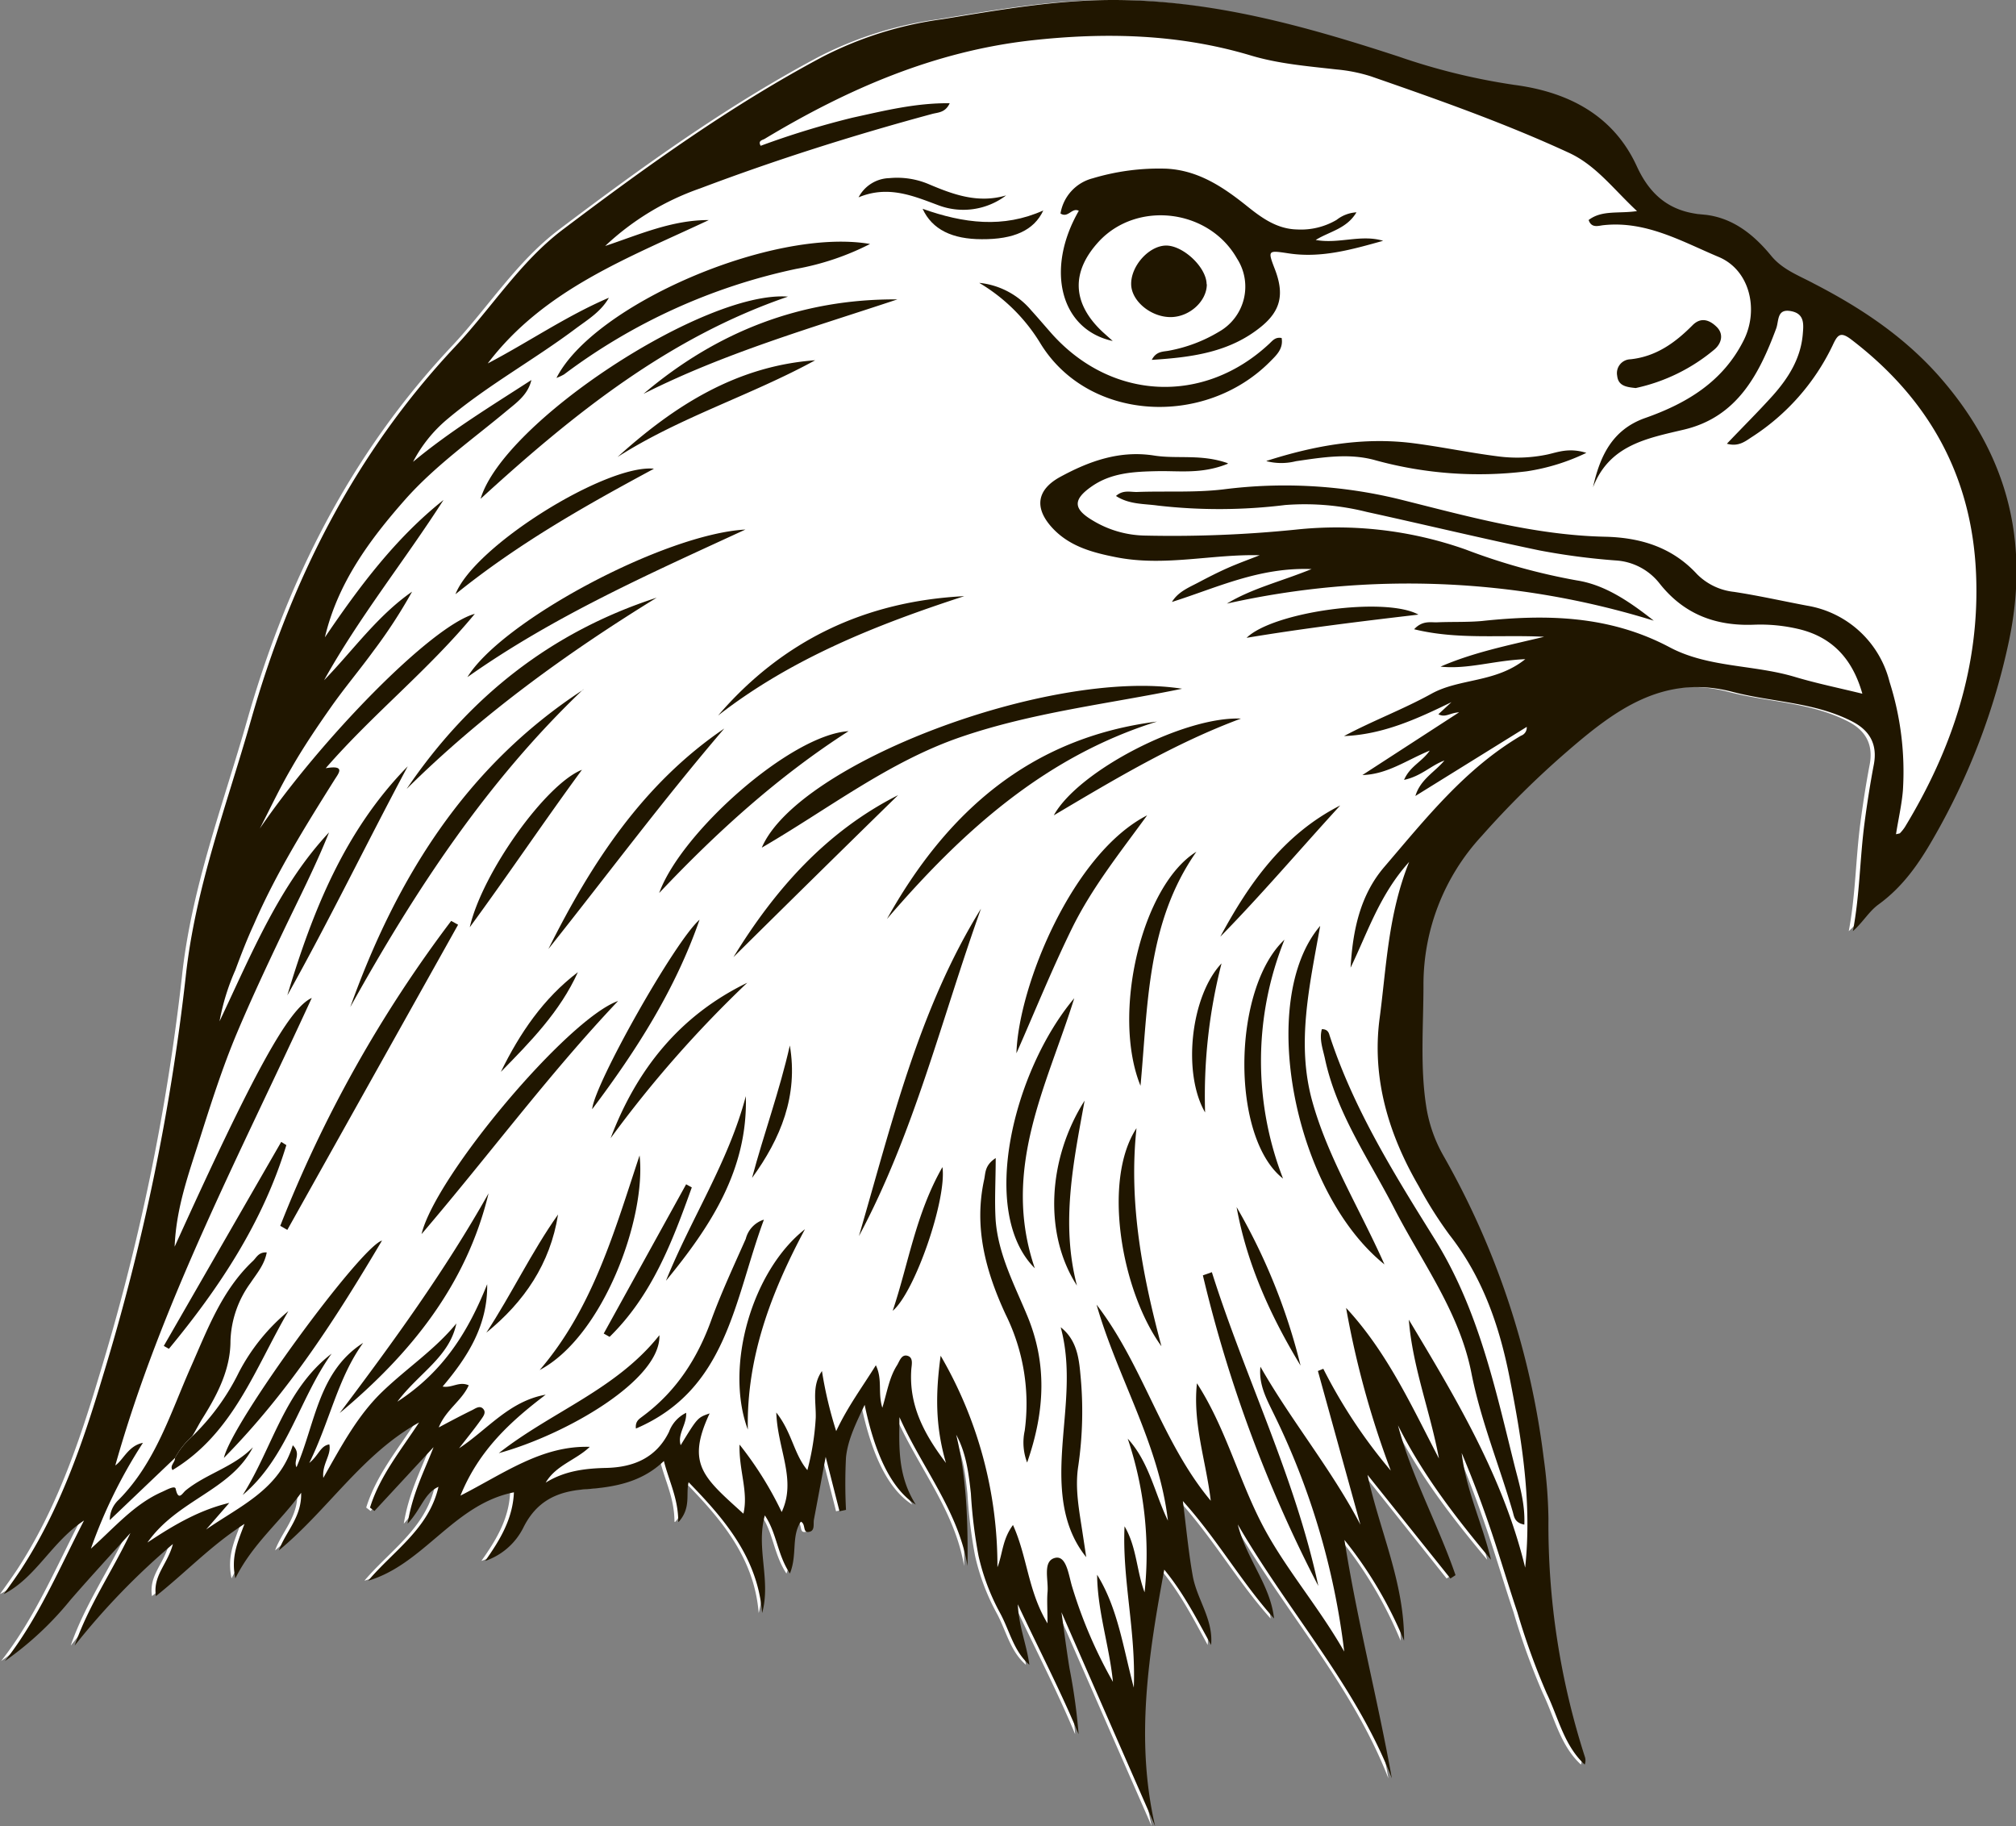
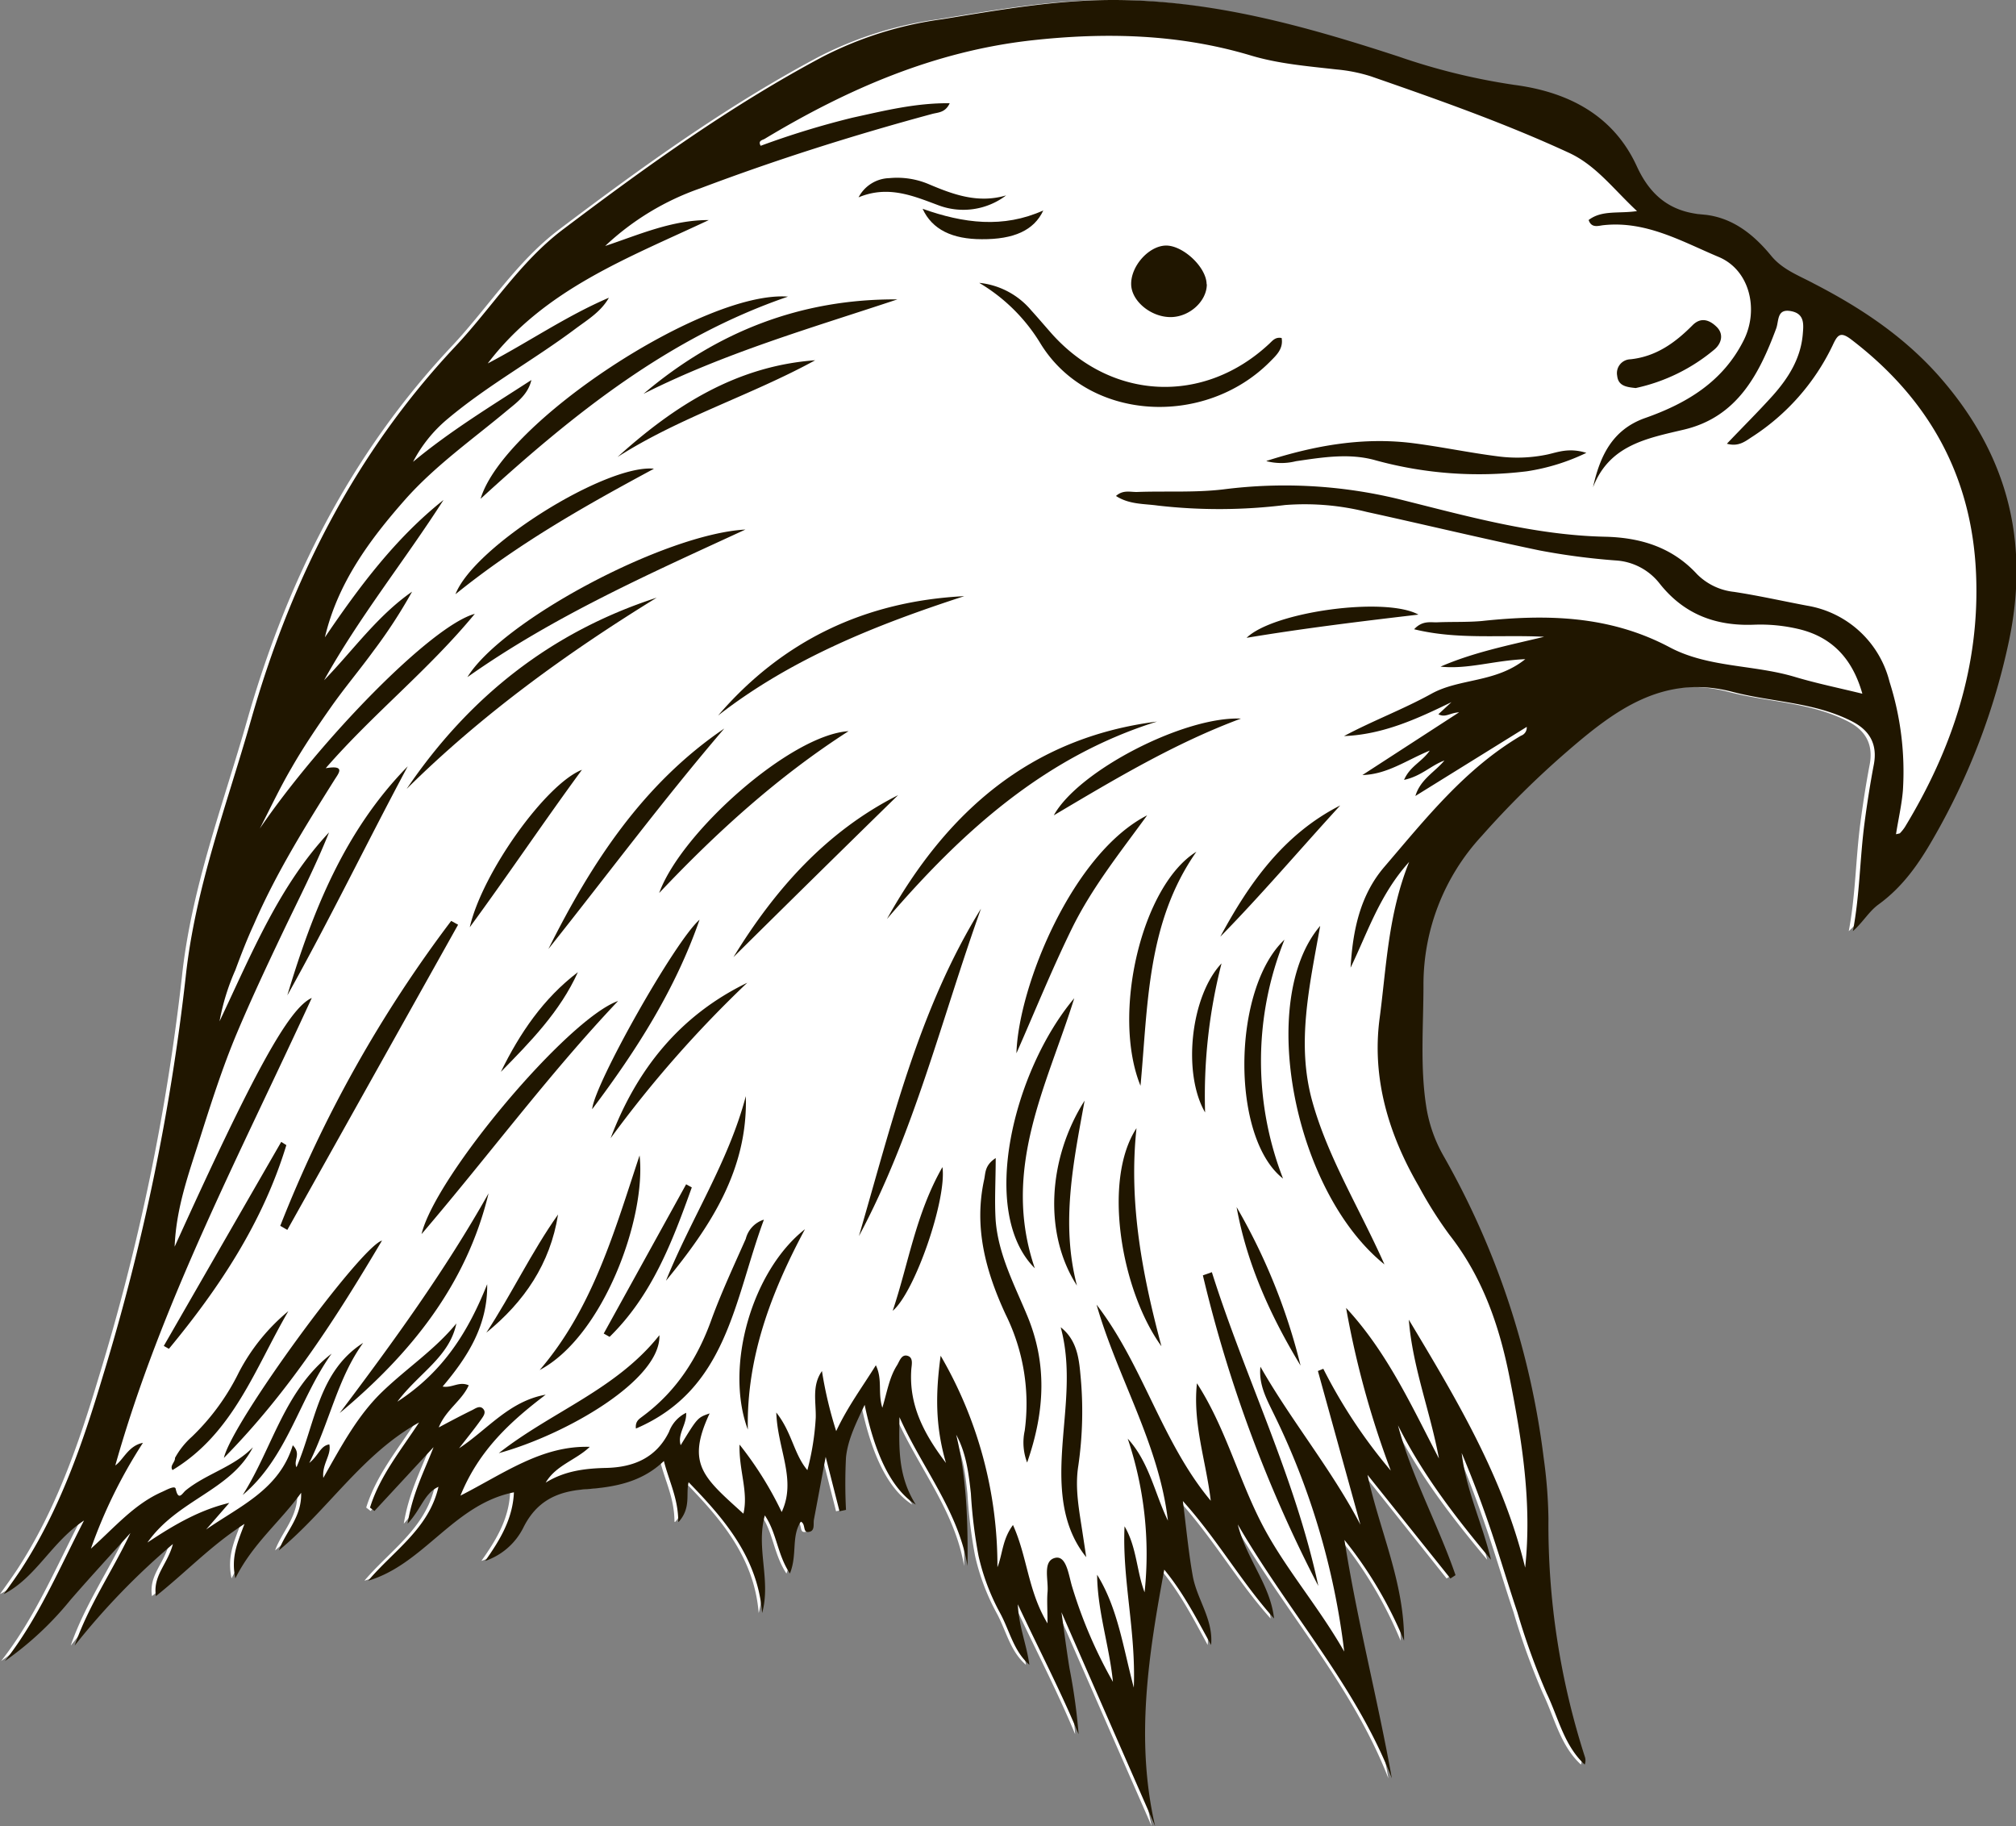
<svg xmlns="http://www.w3.org/2000/svg" viewBox="0 0 291.82 264.28">
  <rect x="0" y="0" width="291.82" height="264.28" fill="#808080" stroke="none" />
  <defs>
    <style>.cls-2{fill:#201600}</style>
  </defs>
  <g id="Слой_2" data-name="Слой 2">
    <g id="Слой_1-2" data-name="Слой 1">
      <path d="M97.63 220.26c0-3.39-1.32-5.82-2.08-8.81-3.35 3.2-7.4 3.8-11.47 4.1s-7 1.76-8.89 5.55a9.59 9.59 0 01-5.51 4.81c2.12-3 4-6.07 4.16-9.93-8.69 1.71-13 10.39-21.09 12.79 3.66-4.34 8.79-7.53 10.17-13.59-2.06.93-2.49 3.24-4.47 5.33.72-4.41 2.4-7.55 3.76-11.07l-8.56 9.24-.64-.49c1.42-4.6 4.49-8.31 7.1-12.32-8.22 4.55-13.19 12.66-20.29 18.51 1-2.74 3.33-4.81 3.22-8.33-3 4.23-7 7.33-9.52 12.38-.67-3.1.34-5.24 1.32-7.88C30 223.64 26.4 227.47 22 231c-.47-3 1.7-4.61 2.46-7.54a103.21 103.21 0 00-14.22 14.7c2-5.81 5.47-10.79 8.07-16.29-2.9 3.22-5.84 6.41-8.68 9.68a46.74 46.74 0 01-9.47 8.85c4.78-6.08 7.74-13.12 11.45-20.34-4.72 3.13-6.88 8.2-11.61 10.65.84-1.19 1.7-2.37 2.5-3.58 5.61-8.61 8.92-18.22 11.83-27.94a318.46 318.46 0 0012-57.81c1.36-12.84 5.94-24.85 9.44-37.11 5.76-20.22 15-38.61 29.61-54.15 5.24-5.57 9.37-12.24 15.56-16.91 12-9.06 24.25-17.9 37.6-25a53.36 53.36 0 0117.26-5.42C144 1.46 152.13 0 160.56 0c14.44 0 27.89 3.79 41.36 8.19a91.88 91.88 0 0016.77 4.1c7.55 1 14.23 4.24 17.68 11.75 1.9 4.16 4.77 6.61 9.48 7 4.22.33 7.38 2.8 10 6 1.65 2 4 2.84 6.16 4 6.71 3.46 12.88 7.54 18 13.27 9.81 11.07 13.29 23.64 10.29 38.22a97.41 97.41 0 01-11.05 28.81c-2.07 3.62-4.4 7-7.93 9.56-1.38 1-2.29 2.62-3.71 3.86 1-5.23 1-10.5 1.69-15.69.37-2.81.81-5.62 1.34-8.41s-.46-4.87-3.12-6.24c-5.45-2.81-11.56-2.78-17.3-4.28-10.11-2.66-17.18 2.74-24 8.64a130.26 130.26 0 00-12.3 12.22 31.6 31.6 0 00-8.42 21.5c0 6-.52 12 .44 17.89a20.91 20.91 0 002.48 6.93A117.42 117.42 0 01222.9 211a70 70 0 01.69 8.78 109.44 109.44 0 005.25 34.41 1.68 1.68 0 010 1.19c-3-2.77-3.82-6.81-5.5-10.29a100.79 100.79 0 01-4.25-11.75c-1.3-3.86-2.45-7.78-3.76-11.64s-2.71-7.65-4.3-11.4c.62 5.34 3 10.21 4.24 15.43-5.1-6.1-9.91-12.33-13.46-19.45 2 7.53 5.81 14.37 8.33 21.69l-.74.48-11.95-15c1.71 8 5.34 15.56 5.29 24a59.6 59.6 0 00-8.63-14.58c1.87 11.9 4.81 23 6.86 34.5-5.23-13.42-14.91-24-22.3-36.74 1.3 5.1 4.72 8.76 5.25 13.61-4.71-5.23-8.17-11.41-13.21-17 .51 3.94.83 7.41 1.44 10.83s3 6.28 2.66 10c-2-3.69-3.94-7.45-6.78-10.9-2.31 12.44-4.19 24.67-1.33 37.11-4.64-10.58-9.27-21.16-13.55-30.94.29 2 .67 5.08 1.16 8.1a84.74 84.74 0 011.32 9.55c-2.62-6.3-5.76-12.3-8.8-18.8.15 3.26 1.3 5.89 1.67 8.75-2.31-2-2.86-5-4.27-7.55a31.77 31.77 0 01-3.09-8.23 70.29 70.29 0 01-1.1-9c-.32-2.9-.67-5.84-2.13-8.52 1.52 6.23 1.71 12.57 1.64 19-1.34-8-6.56-14.15-9.85-21.54-.06 4.38-.27 8.49 2.36 12.66-3.45-2.18-5.88-7.14-7.4-14.44-1.2 2.56-2.42 4.95-2.7 7.58a74.44 74.44 0 000 7.62l-.94.2-2-7.87c-.66 3.5-1.17 6.28-1.7 9.06-.13.68.22 1.73-.84 1.81-.8.07-.33-1.19-1.06-1.49-1.41 2.13-.48 4.77-1.58 7.5-1.84-2.77-1.89-5.86-3.63-8.41-1.31 4.74.92 9.37-.39 14.13-.64-8-5.45-13.6-10.65-18.93-.43 1.65.41 3.68-1.42 5.72" fill="#fff" />
      <path class="cls-2" d="M98.18 220.26c0-3.39-1.32-5.82-2.08-8.81-3.35 3.2-7.4 3.8-11.47 4.1s-7 1.76-8.88 5.55a9.64 9.64 0 01-5.52 4.81c2.12-3 4-6.07 4.16-9.93-8.68 1.71-13 10.39-21.09 12.79 3.66-4.34 8.79-7.53 10.17-13.59-2.06.93-2.49 3.24-4.47 5.33.72-4.41 2.4-7.55 3.76-11.07l-8.56 9.24-.64-.49c1.42-4.6 4.49-8.31 7.1-12.32-8.22 4.55-13.19 12.66-20.29 18.51 1-2.75 3.33-4.81 3.22-8.33-3.05 4.23-7 7.33-9.52 12.38-.67-3.1.34-5.24 1.32-7.88-4.81 3.09-8.39 6.92-12.82 10.45-.47-3 1.7-4.61 2.46-7.54a103.21 103.21 0 00-14.22 14.7c2-5.81 5.47-10.79 8.07-16.29-2.9 3.22-5.84 6.41-8.68 9.68a46.74 46.74 0 01-9.49 8.85c4.78-6.08 7.74-13.12 11.45-20.34-4.72 3.13-6.88 8.2-11.61 10.65.84-1.19 1.7-2.37 2.5-3.58 5.61-8.61 8.92-18.22 11.83-27.94a318.46 318.46 0 0012-57.81c1.37-12.84 5.94-24.85 9.44-37.12 5.76-20.21 15-38.6 29.61-54.14 5.24-5.57 9.37-12.24 15.56-16.91 12-9.06 24.25-17.9 37.6-25a53.36 53.36 0 0117.26-5.42C144.53 1.46 152.68 0 161.11 0c14.41 0 27.89 3.79 41.36 8.19a91.88 91.88 0 0016.77 4.1c7.55 1 14.23 4.24 17.68 11.75 1.9 4.16 4.77 6.61 9.48 7 4.22.32 7.38 2.8 10 6 1.65 2 4 2.84 6.16 4 6.71 3.46 12.88 7.54 18 13.27 9.81 11.07 13.29 23.64 10.29 38.22a97.41 97.41 0 01-11 28.81c-2.07 3.62-4.4 7-7.93 9.56-1.38 1-2.29 2.62-3.71 3.86 1-5.23 1-10.5 1.69-15.69.37-2.81.81-5.62 1.34-8.41s-.46-4.87-3.12-6.24c-5.45-2.81-11.56-2.78-17.3-4.28-10.11-2.66-17.18 2.74-24 8.64A130.26 130.26 0 00214.47 121a31.65 31.65 0 00-8.42 21.5c0 6-.52 12 .44 17.89a20.91 20.91 0 002.48 6.93A117.42 117.42 0 01223.45 211a70 70 0 01.69 8.78 109.44 109.44 0 005.25 34.41 1.68 1.68 0 010 1.19c-3-2.77-3.82-6.81-5.5-10.29a100.79 100.79 0 01-4.25-11.75c-1.3-3.86-2.45-7.78-3.75-11.64s-2.72-7.65-4.31-11.41c.62 5.35 3 10.22 4.24 15.44-5.1-6.1-9.91-12.33-13.46-19.45 2 7.53 5.81 14.37 8.33 21.69l-.74.48-12-15c1.72 8 5.34 15.56 5.29 24a59.6 59.6 0 00-8.63-14.58c1.88 11.9 4.81 23 6.86 34.5-5.23-13.42-14.91-24-22.3-36.74 1.3 5.1 4.72 8.76 5.25 13.61-4.71-5.23-8.17-11.41-13.2-17 .5 3.94.82 7.41 1.43 10.83s3 6.28 2.66 10c-2.05-3.69-3.94-7.45-6.78-10.9-2.31 12.44-4.19 24.67-1.33 37.11-4.64-10.58-9.27-21.16-13.55-30.94.29 2 .67 5.08 1.16 8.1a84.74 84.74 0 011.32 9.55c-2.62-6.3-5.76-12.3-8.8-18.8.15 3.26 1.3 5.89 1.67 8.75-2.31-2-2.86-5-4.27-7.55a31.77 31.77 0 01-3.09-8.23 70.29 70.29 0 01-1.1-9c-.32-2.9-.67-5.84-2.13-8.52 1.52 6.23 1.71 12.57 1.64 19-1.34-8-6.56-14.15-9.85-21.54-.06 4.38-.27 8.49 2.36 12.66-3.45-2.19-5.88-7.14-7.4-14.44-1.2 2.56-2.42 4.95-2.7 7.58a74.44 74.44 0 000 7.62l-.94.2-2-7.87c-.66 3.5-1.17 6.28-1.7 9.06-.13.68.22 1.73-.84 1.81-.8.06-.33-1.19-1.06-1.49-1.41 2.13-.48 4.77-1.58 7.5-1.84-2.77-1.89-5.86-3.63-8.41-1.31 4.74.92 9.37-.39 14.13-.64-8-5.45-13.6-10.64-18.93-.44 1.65.4 3.68-1.43 5.72m38.69-8.48c-1.61-5.52-1.5-10.22-.78-15.55a60.36 60.36 0 018.22 30.61c.77-1.94.69-4 2.25-6.11 2.09 4.6 2.16 9.56 5 14.24 0-2-.1-3.28 0-4.5.18-1.77-.8-4.61 1.18-5 1.63-.28 1.89 2.7 2.43 4.35a67.44 67.44 0 005.86 13.61c-.52-5.21-2.24-10.22-2.29-15.5 3 4.85 3.74 10.43 5.31 16.34.32-8.23-1.7-15.71-1.34-23.35 1.77 3 1.74 6.51 2.9 9.55a52.29 52.29 0 00-2.44-22.24c3.15 3.46 3.9 7.94 5.82 11.87-1.3-11.12-7.3-20.69-10.33-31.26 6.75 8.77 9.43 19.88 16.53 28.38-.67-5.7-2.63-11.13-2-17 4 6.19 5.86 13.28 9.09 19.75 3.31 6.65 8.3 12.19 12.23 19.08a106.81 106.81 0 00-10.29-34.59c-1-2.06-2.11-4.12-1.84-6.64 4.48 7.87 10.29 14.84 14.47 22.86l-6.15-22.24.78-.32a75.58 75.58 0 009.77 14.74 132.46 132.46 0 01-6.47-23.55c5.95 6.41 9.49 14.21 13.44 21.8-1.24-6.77-3.82-13.19-4.36-20.09 6.84 11.4 13.67 22.76 16.84 35.88 1-9.38-.46-18.4-2.24-27.44-1.49-7.58-3.92-14.59-8.73-20.74a58.93 58.93 0 01-4.42-7c-4.36-7.49-6.81-15.59-5.69-24.23 1-7.46 1.22-15.1 4.29-22.73-4.27 4.72-6 10.19-8.48 15.31.31-5.35 1.36-10.47 4.87-14.57 6-7 11.7-14.23 19.79-19a1.25 1.25 0 00.84-1.28l-16.12 10c.73-2.42 2.8-3.45 4.2-5.13-1.91.68-3.36 2.28-5.84 2.8.87-2 2.6-2.61 3.72-4.24-3.41 1.41-6.16 3.44-9.75 3.54l14-9.08c-1.34.08-2 .82-3 .28l1.89-1.75c-5 2.44-9.93 4.69-15.55 4.91 4.15-2.22 8.57-3.87 12.66-6.13s9.28-1.55 13.58-5c-4.53.18-8.32 1.5-12.27 1.08 4.76-2.07 9.83-3.08 15-4.32-6.3-.33-12.49.46-18.82-1.09 1.14-1.23 2.24-1 3.24-1 2.18-.1 4.37 0 6.54-.19 9.36-1 18.46-.82 27.15 3.77 5.59 3 12.2 2.52 18.19 4.32 3.11.93 6.29 1.58 9.76 2.43-1.45-5.13-4.43-8.19-9.14-9.34a24 24 0 00-6.49-.65c-5.6.23-10.22-1.51-13.75-6a8.73 8.73 0 00-6.36-3.3 98.14 98.14 0 01-11-1.45c-8.35-1.74-16.64-3.74-25-5.57a36.8 36.8 0 00-11.81-1 77.9 77.9 0 01-18.44.08c-2-.28-4.12-.14-6.05-1.39 1.05-.94 2.12-.54 3.1-.58 4.16-.15 8.32.12 12.5-.38a69.94 69.94 0 0125.35 1.42c9.8 2.44 19.61 5.22 29.86 5.44 5.06.12 9.68 1.48 13.31 5.43a8.88 8.88 0 005.34 2.55c3.56.54 7.08 1.34 10.6 2a14.8 14.8 0 0111.91 11 42.91 42.91 0 011.94 15.73c-.17 2.09-.66 4.15-1 6.35.4-.1.52-.1.57-.15a6 6 0 00.71-.88c6.83-11.25 10.87-23.28 10.31-36.62-.59-14.21-6.84-25.37-18.05-33.94-1.59-1.22-2-.71-2.72.85a32.39 32.39 0 01-11.72 13.27c-.92.6-1.9 1.42-3.58.95 2.4-2.52 4.61-4.71 6.67-7 2.23-2.51 4-5.32 4.31-8.79.12-1.42.32-3-1.65-3.39-2.14-.43-1.77 1.38-2.2 2.52-2.48 6.67-5.67 12.81-13.36 14.62-5.38 1.27-10.79 2.24-13.15 8.35 1-4.51 2.78-8.31 7.46-10 6.06-2.12 11.34-5.25 14.37-11.31 2.18-4.37.9-10.07-3.56-12-5.33-2.23-10.56-5.3-16.76-4.63-.7.07-1.73.49-2.14-.75 1.93-1.47 4.32-.89 7-1.29-3.46-3.23-5.94-6.63-9.86-8.44-9.31-4.3-19-7.71-28.65-11.06a23.3 23.3 0 00-5-1c-4.23-.48-8.48-.82-12.59-2.08-10.34-3.06-20.86-3.31-31.53-2.13-14.06 1.57-26.67 7.05-38.65 14.26-.31.18-1 .25-.57 1a122.76 122.76 0 0113.3-4.07c4.58-1 9.12-2.14 14.06-2.09-.63 1.38-1.69 1.32-2.54 1.55-11.36 3.07-22.56 6.61-33.57 10.77A38.45 38.45 0 0087.6 35.6c4.9-1.63 9.65-3.77 15-3.75-11.64 5.48-23.84 10-32 20.75 5.89-3.08 11.39-6.88 17.54-9.51-1.14 2-3 3.13-4.75 4.42-6.07 4.56-12.77 8.22-18.6 13.12a20.27 20.27 0 00-5 6.21c5.37-4.46 11.3-8.07 17.13-11.84-.48 2.05-2 3.17-3.44 4.35-5 4.18-10.43 8-14.78 12.89-5.2 5.88-9.82 12.15-11.67 20C52 84.92 57.23 77.9 64.2 72.36c-5.64 8.8-12.2 16.93-17.29 26.09 4.2-4.32 7.69-9.31 12.74-12.82a73.61 73.61 0 01-5.56 8.54c-2 2.75-4.22 5.38-6.18 8.17s-4 5.8-5.73 8.83c-1.66 2.83-3.06 5.82-4.57 8.74 8.72-12.77 24.78-29.34 31.12-31.07C62 97 54 103.3 47.15 111.18c3-.5 1.83.77 1.22 1.76-4.24 6.75-8.45 13.52-11.63 20.86-1 2.17-1.85 4.37-2.67 6.59a32.76 32.76 0 00-2.29 7.42c4.74-10 8.65-19.64 15.85-27.34-2 5-4.45 9.75-6.75 14.58s-4.54 9.61-6.6 14.5-3.73 10.13-5.37 15.29-3.41 10-3.63 15.59c11.44-25.23 16.52-34.5 19.85-36-10.31 22.46-21.83 44.19-28.44 67.66 1.16-.79 1.88-2.86 4-3.27a72 72 0 00-7.53 15.31c3.49-3.13 6.28-6.44 10.27-8.2.66-.29 1.89-1 2-.46.41 1.9 1 .57 1.48.21 3-2.42 6.94-3.36 9.7-6.22-3.23 6.3-10.9 7.56-15.27 13.79 4.1-2.73 7.67-4.74 11.85-5.74l-3.35 3.85c4.86-3.38 10.58-5.76 12.54-12.19 1.28 1.3.05 2.16.54 3.18 2.75-6.42 3.17-13.85 9.65-18-3.67 5.07-4.78 11.21-7.8 17.38 1.44-1.19 1.58-2.46 2.9-2.69.33 1.59-1.08 2.79-.87 4.85 2.68-4.73 5-9.09 8.61-12.54s7.52-6 10.65-9.81c-1 4.87-5.44 7.17-8.54 11.32 6.77-4.39 10.33-10.32 13-17 .09 5.92-2.78 10.48-6.45 14.81 1.37.25 2.37-.8 3.78-.18-1 2.24-3.31 3.53-4.34 6.1 1.86-1 3.35-1.78 4.88-2.53.47-.24 1.07-.69 1.55-.16s0 1.1-.29 1.53c-1 1.42-2.13 2.79-3.2 4.18 4.12-2.71 7.24-6.82 12.54-7.76-5.06 3.85-9.65 8-12.34 14.61 6.33-3.23 11.77-7.27 18.72-7.06-2 1.92-4.9 2.65-6.38 5.18 2.71-1.69 5.66-2.06 8.75-2.13 3.91-.09 7.23-1.41 9.1-5.22a5 5 0 012.48-2.76c.11 1.7-1.29 3.05-.79 4.69 2.45-4 2.45-4 4.19-4.6-3.45 7.37-.86 9.29 4.89 14.51.75-3.16-.66-6.23-.56-10a51 51 0 016.1 9.76c2.19-4.67-.6-9.06-.78-14.4 2.29 2.9 2.53 6 4.5 8.34a37.64 37.64 0 001.21-7.57c.06-2.27-.59-4.67.9-6.77a58.66 58.66 0 002.06 8.69c1.69-3.59 3.78-6.37 5.74-9.53 1 2.06.26 4 .94 6.15.69-2.28 1-4.37 2.11-6.12.38-.6.64-1.65 1.53-1.4s.6 1.31.55 2c-.33 4.92 1.59 9 5 13.48" />
-       <path class="cls-2" d="M177.72 67.12c-3.79 1.53-7 1-10.22 1.07-3.35.07-6.66.22-9.52 2.24-2.66 1.87-2.64 3.19.1 4.84a15.07 15.07 0 007.56 2.24 177.23 177.23 0 0021.84-.85 56 56 0 0124.65 2.86A89.14 89.14 0 00228.24 84c4 .62 7.48 2.94 11.15 5.83a120.13 120.13 0 00-61.8-2.47c3.65-2.21 7.78-3.18 12.26-5-7.6-.29-13.74 2.72-20.21 4.76.9-1.48 2.43-2.08 3.83-2.82s2.86-1.49 4.34-2.14 3.12-1.24 4.53-1.8c-6.87-.19-13.8 1.68-20.81.28-3.39-.67-6.68-1.55-9.15-4.18-2.69-2.88-2.37-5.55 1.09-7.44 4.21-2.29 8.61-3.87 13.59-3.09 3.32.53 6.79-.26 10.66 1.11m-11-14.95c.68-1.34 1.73-1.16 2.61-1.36a21.68 21.68 0 007.14-2.73 7.49 7.49 0 002.59-10.58c-4.06-7.16-14.4-8.42-19.95-2.52-4.12 4.43-3.94 9 .52 13.16l1.44 1.29c-7.61-1.65-9.77-10.4-4.91-18.84-1-.53-1.54 1.11-2.65.39a6.31 6.31 0 014.65-5.09 33.37 33.37 0 0110.62-1.4c4.72.22 8.37 2.72 11.89 5.55 2.08 1.66 4.25 3.19 7.1 3.25a10.17 10.17 0 005.71-1.39 5.12 5.12 0 012.87-1.09c-1.43 2.4-3.91 2.76-5.9 4 3.36.61 6.53-.85 9.76.12-4.45 1.24-8.89 2.53-13.61 1.83-3.14-.47-3.13-.51-2 2.44 1.3 3.49.77 5.84-2 8.12-4.56 3.74-10 4.47-15.84 4.84m53.88 168.57c-1.43-.27-1.47-1.18-1.66-1.83-1.95-6.74-4.65-13.25-6-20.15-1.76-8.88-7.17-16-11.19-23.84-3.63-7.06-8.3-13.64-10-21.6-.3-1.4-.85-2.81-.45-4.28.82 0 1 .48 1.12.91 3.48 10.66 9.4 20.12 15.24 29.51 6.27 10.09 8.69 21.32 11.48 32.53.7 2.8 1.6 5.59 1.47 8.75M171.11 99.68c-10.71 2.2-21.65 3.42-32.07 7s-19.09 10.37-28.77 16c5.21-12.21 41.7-26 60.84-23M80.55 54.7c5.38-10.6 31.33-21.81 45.39-19.39a38.42 38.42 0 01-10.72 3.61 85.38 85.38 0 00-33.56 15.26 8 8 0 01-1.11.52M25.33 211l-9.44 9a4 4 0 011.3-2.95c5.33-5.39 7.47-12.5 10.42-19.17 2.42-5.45 4.48-11.12 9-15.38.52-.49.81-1.31 2-1.24-.32 1.78-1.45 3.06-2.35 4.42a15 15 0 00-2.9 8.42c0 4.05-1.86 7.69-4 11.1-.56.88-1 1.8-1.56 2.69a11.48 11.48 0 00-2.47 3.11M84.44 99.76c-14 13.33-24.42 29.22-33.74 46 6.68-18.66 16.72-34.86 33.74-45.95" />
      <path class="cls-2" d="M114.06 42.93C96.89 48.81 83.11 59.8 69.57 72.19 72.86 61.07 102 42 114.06 42.93m27.72-1.99a11.32 11.32 0 017.51 4c1 1.1 2 2.28 3 3.41 8.67 9.64 22 10.23 31.45 1.39.46-.43.87-1 1.78-.82.27 1.57-.77 2.5-1.66 3.4-9.48 9.57-26.43 8.72-33.33-2.74a25.6 25.6 0 00-8.75-8.62M40.55 177.46a185.56 185.56 0 0124.76-44.18l1 .55L41.59 178l-1-.58M200.41 183c-13.15-10.56-18.49-38.26-9.31-49-1.59 8.89-3.46 17.07-1.14 25.41 2.26 8.12 6.74 15.29 10.45 23.6m-76.08-4.11c4.75-16.22 8.62-32.77 17.67-47.39-5.69 15.87-9.64 32.39-17.67 47.39m51.09 5.22c4.82 15.25 12.05 29.64 15.41 45.41a195.26 195.26 0 01-16.71-44.95l1.3-.46M128.39 133c8.65-15.51 20.79-26.25 39.09-28.57-16.3 5.09-28.29 16-39.09 28.57m54.93-66.29c7-2.24 14.06-3.51 21.38-2.55 4 .52 8 1.36 12 1.87a21.29 21.29 0 007.33-.26c1.52-.34 3.08-1 5.6-.23a30.11 30.11 0 01-8.63 2.67 56.51 56.51 0 01-21.88-1.59c-3.79-1.08-7.7-.43-11.54.13a8.62 8.62 0 01-4.22 0M67.66 98c5-8.16 28.53-20.72 40.24-21.36C94.12 83 80.2 89.14 67.66 98" />
      <path class="cls-2" d="M93.15 57c10.6-9 22.78-13.76 36.75-13.67-12.41 4.13-25 7.74-36.75 13.67m-34.28 57.17c9-13.27 20.87-22.7 36.19-27.67-13 8-25.31 16.91-36.19 27.67m30.6 30.7c-10 10.55-18.61 22.22-28.45 33.74 2-8.39 21.15-31.16 28.45-33.74m54.66 22.74c0 3.31-.19 6.23 0 9.1.41 4.9 2.7 9.22 4.55 13.67 2.87 6.87 2.63 13.75 0 21.29a8.07 8.07 0 01-.35-4.61 29.14 29.14 0 00-2.76-16.82c-2.88-6.21-4.63-12.6-3.11-19.52.21-1 .08-2.07 1.66-3.11m30.57-126.47c0 2.41-2.42 4.67-5.11 4.75-2.88.08-5.78-2.26-5.84-4.71-.07-2.66 2.54-5.58 5-5.64s5.9 3.11 5.92 5.6" />
      <path class="cls-2" d="M149.79 183.55c-8.15-8.12-3.1-28.61 5.71-39.08-3.9 12.55-10.63 24.67-5.71 39.08m-44.95-78.11c-8.86 10.34-17 21.28-25.46 31.91 6.22-12.44 13.67-23.9 25.46-31.91M166.05 118c-3.88 5.34-8 10.47-10.92 16.44s-5.35 12-8 18c.29-9.74 8.14-29 19-34.48m-62.19-14.4c9.37-10.9 21.32-16.55 35.64-17.28-12.67 4.12-25 9-35.64 17.28m-48.66 76.01c-6.58 11.1-13.44 21.86-22.87 31.43 1.18-5.19 19.75-30.49 22.87-31.45m15.44-6.84C67.52 186 59.37 196 49.17 204.51c7.71-10.24 15.25-20.6 21.55-31.8m94.37-15.57c-4.22-10.38.18-29 8.09-33.87-7.19 10.26-7 22.19-8.09 33.87m-42.26-51.32c-10.21 6.55-19.11 14.64-27.41 23.42 3.16-8.76 19-22.88 27.41-23.42m-81.24 38.24c3.65-12.17 8.29-23.83 17.43-33.15-5.89 11-11.33 22.25-17.43 33.15M185.93 136a47 47 0 00-.21 34.57c-7.61-5.94-7.38-27.45.21-34.57m-93.35 31.22c1 9.05-5.26 26.19-14.46 31.06 7.72-9 10.83-20.13 14.46-31.06m17.99 9.32c-4.32 11.67-5.29 24.55-18.52 30.21-.13-1.12.56-1.43 1-1.79 4.9-3.63 8-8.5 10-14.16 1.44-3.9 3.21-7.69 4.9-11.5a3.91 3.91 0 012.55-2.76M236.76 56.16c-1.33-.14-2.52-.3-2.67-1.78A2 2 0 01236 52c3.72-.39 6.49-2.4 9-4.93 1.21-1.22 2.46-.78 3.5.25s.7 2.36-.3 3.23a26.31 26.31 0 01-11.47 5.62M41.45 165.73c-3.39 11.14-9.67 20.62-17 29.48l-.74-.42q8.49-14.76 17-29.53zm53.17-97.87C84.8 73.15 75.14 78.57 65.93 86c2.72-7 21.77-18.8 28.69-18.17M130 115.08q-12 11.73-23.83 23.44c6-9.78 13.4-18.17 23.83-23.44m27.23 110.28c-2.89-3.59-3.59-7.88-3.6-12.18 0-7 1.83-14-.09-21.09 2.3 1.81 2.63 4.39 2.85 6.81a54.76 54.76 0 01-.31 13.29c-.52 3.32.17 6.58.65 9.85.17 1.11.34 2.21.5 3.32M118 52.14c-9.34 5.11-19.6 8.24-28.61 14 8.2-7.42 17.21-13.17 28.61-14m46.51 111.14c-1.16 10.82.85 21.23 3.61 31.56-5.81-8-8.58-24-3.61-31.56m-56.26 43.62c-3.4-9.13.62-23 8.27-29-4.86 9.08-8.48 18.51-8.27 29m44.29-88.9c3.57-6.47 18.89-14.35 27.09-14-9.59 3.56-18.3 8.79-27.09 14m-51.28 15.11c-3.48 10-9 18.74-15.54 27.42.29-3.59 12-24.36 15.54-27.42m6.91 9.12a167.27 167.27 0 00-19.78 22.5c3.77-9.95 10-17.76 19.78-22.5M96.4 185.36c3.63-9 9.06-17.22 11.56-26.72.31 10.67-5.14 18.9-11.56 26.72m-24.2 24.95c7.71-6.05 17-9.19 23.25-17.07.23 6.49-13.53 14.4-23.25 17.07m-46.87.69a11.48 11.48 0 012.44-3.06 33.15 33.15 0 006.81-9.33 28.68 28.68 0 017.16-8.85c-4.81 8.24-7.94 17.68-16.77 23-.44-.65.4-1.13.36-1.75M68 134.2c1.81-7.89 11-20.73 16.24-22.79-5.52 7.52-10.72 15.27-16.24 22.79m89 25.09c-1.61 8.87-3.48 17.71-1.11 26.77-4.83-7.46-4.25-18.32 1.11-26.77M87.39 193l11.93-21.6.82.45c-2.81 7.84-5.75 15.61-11.9 21.63l-.85-.48m93.06-100.69c3.86-3.78 20.08-6 24.87-3.36-8.53 1-16.7 2-24.87 3.36M194 116.57c-5.81 6.34-11.35 12.87-17.36 19 4.19-7.78 9.18-14.84 17.36-19m-15 58.13a86.81 86.81 0 019.26 22.94c-4.33-7.15-7.76-14.66-9.26-22.94M48 195.91c-4.69 6.55-6.39 15-12.87 20.46 4.32-6.79 6-15.17 12.87-20.46m97.64-167.63a10.24 10.24 0 01-9.85 1.41c-3.6-1.34-7.24-2.91-11.51-1.13a5.18 5.18 0 014.46-2.78 11.72 11.72 0 015.83.93c3.53 1.49 7.05 2.75 11.07 1.57M174.44 161c-3.3-5.68-2.1-16.83 2.38-21.57a77.22 77.22 0 00-2.38 21.57m-45.22 28.71c2.29-6.82 3.34-14.05 7.2-20.8.65 4.67-4 18.13-7.2 20.8" />
-       <path class="cls-2" d="M133.55 30.22c5.94 2.11 11.65 2.85 17.47.24-1.35 2.89-4.27 4.19-8.9 4.16-4.26 0-7.19-1.39-8.57-4.4M80.78 175.77c-1.13 7.13-4.89 12.64-10.38 17.1 3.66-5.58 6.52-11.64 10.38-17.1m33.55-24.46c1.23 7.26-1.31 13.45-5.47 19.17 1.71-6.41 4-12.64 5.47-19.17m-41.83 3.82c2.74-5.6 6.16-10.64 11.15-14.43-2.58 5.71-6.88 10.08-11.15 14.43" />
+       <path class="cls-2" d="M133.55 30.22c5.94 2.11 11.65 2.85 17.47.24-1.35 2.89-4.27 4.19-8.9 4.16-4.26 0-7.19-1.39-8.57-4.4M80.78 175.77c-1.13 7.13-4.89 12.64-10.38 17.1 3.66-5.58 6.52-11.64 10.38-17.1m33.55-24.46m-41.83 3.82c2.74-5.6 6.16-10.64 11.15-14.43-2.58 5.71-6.88 10.08-11.15 14.43" />
    </g>
  </g>
</svg>